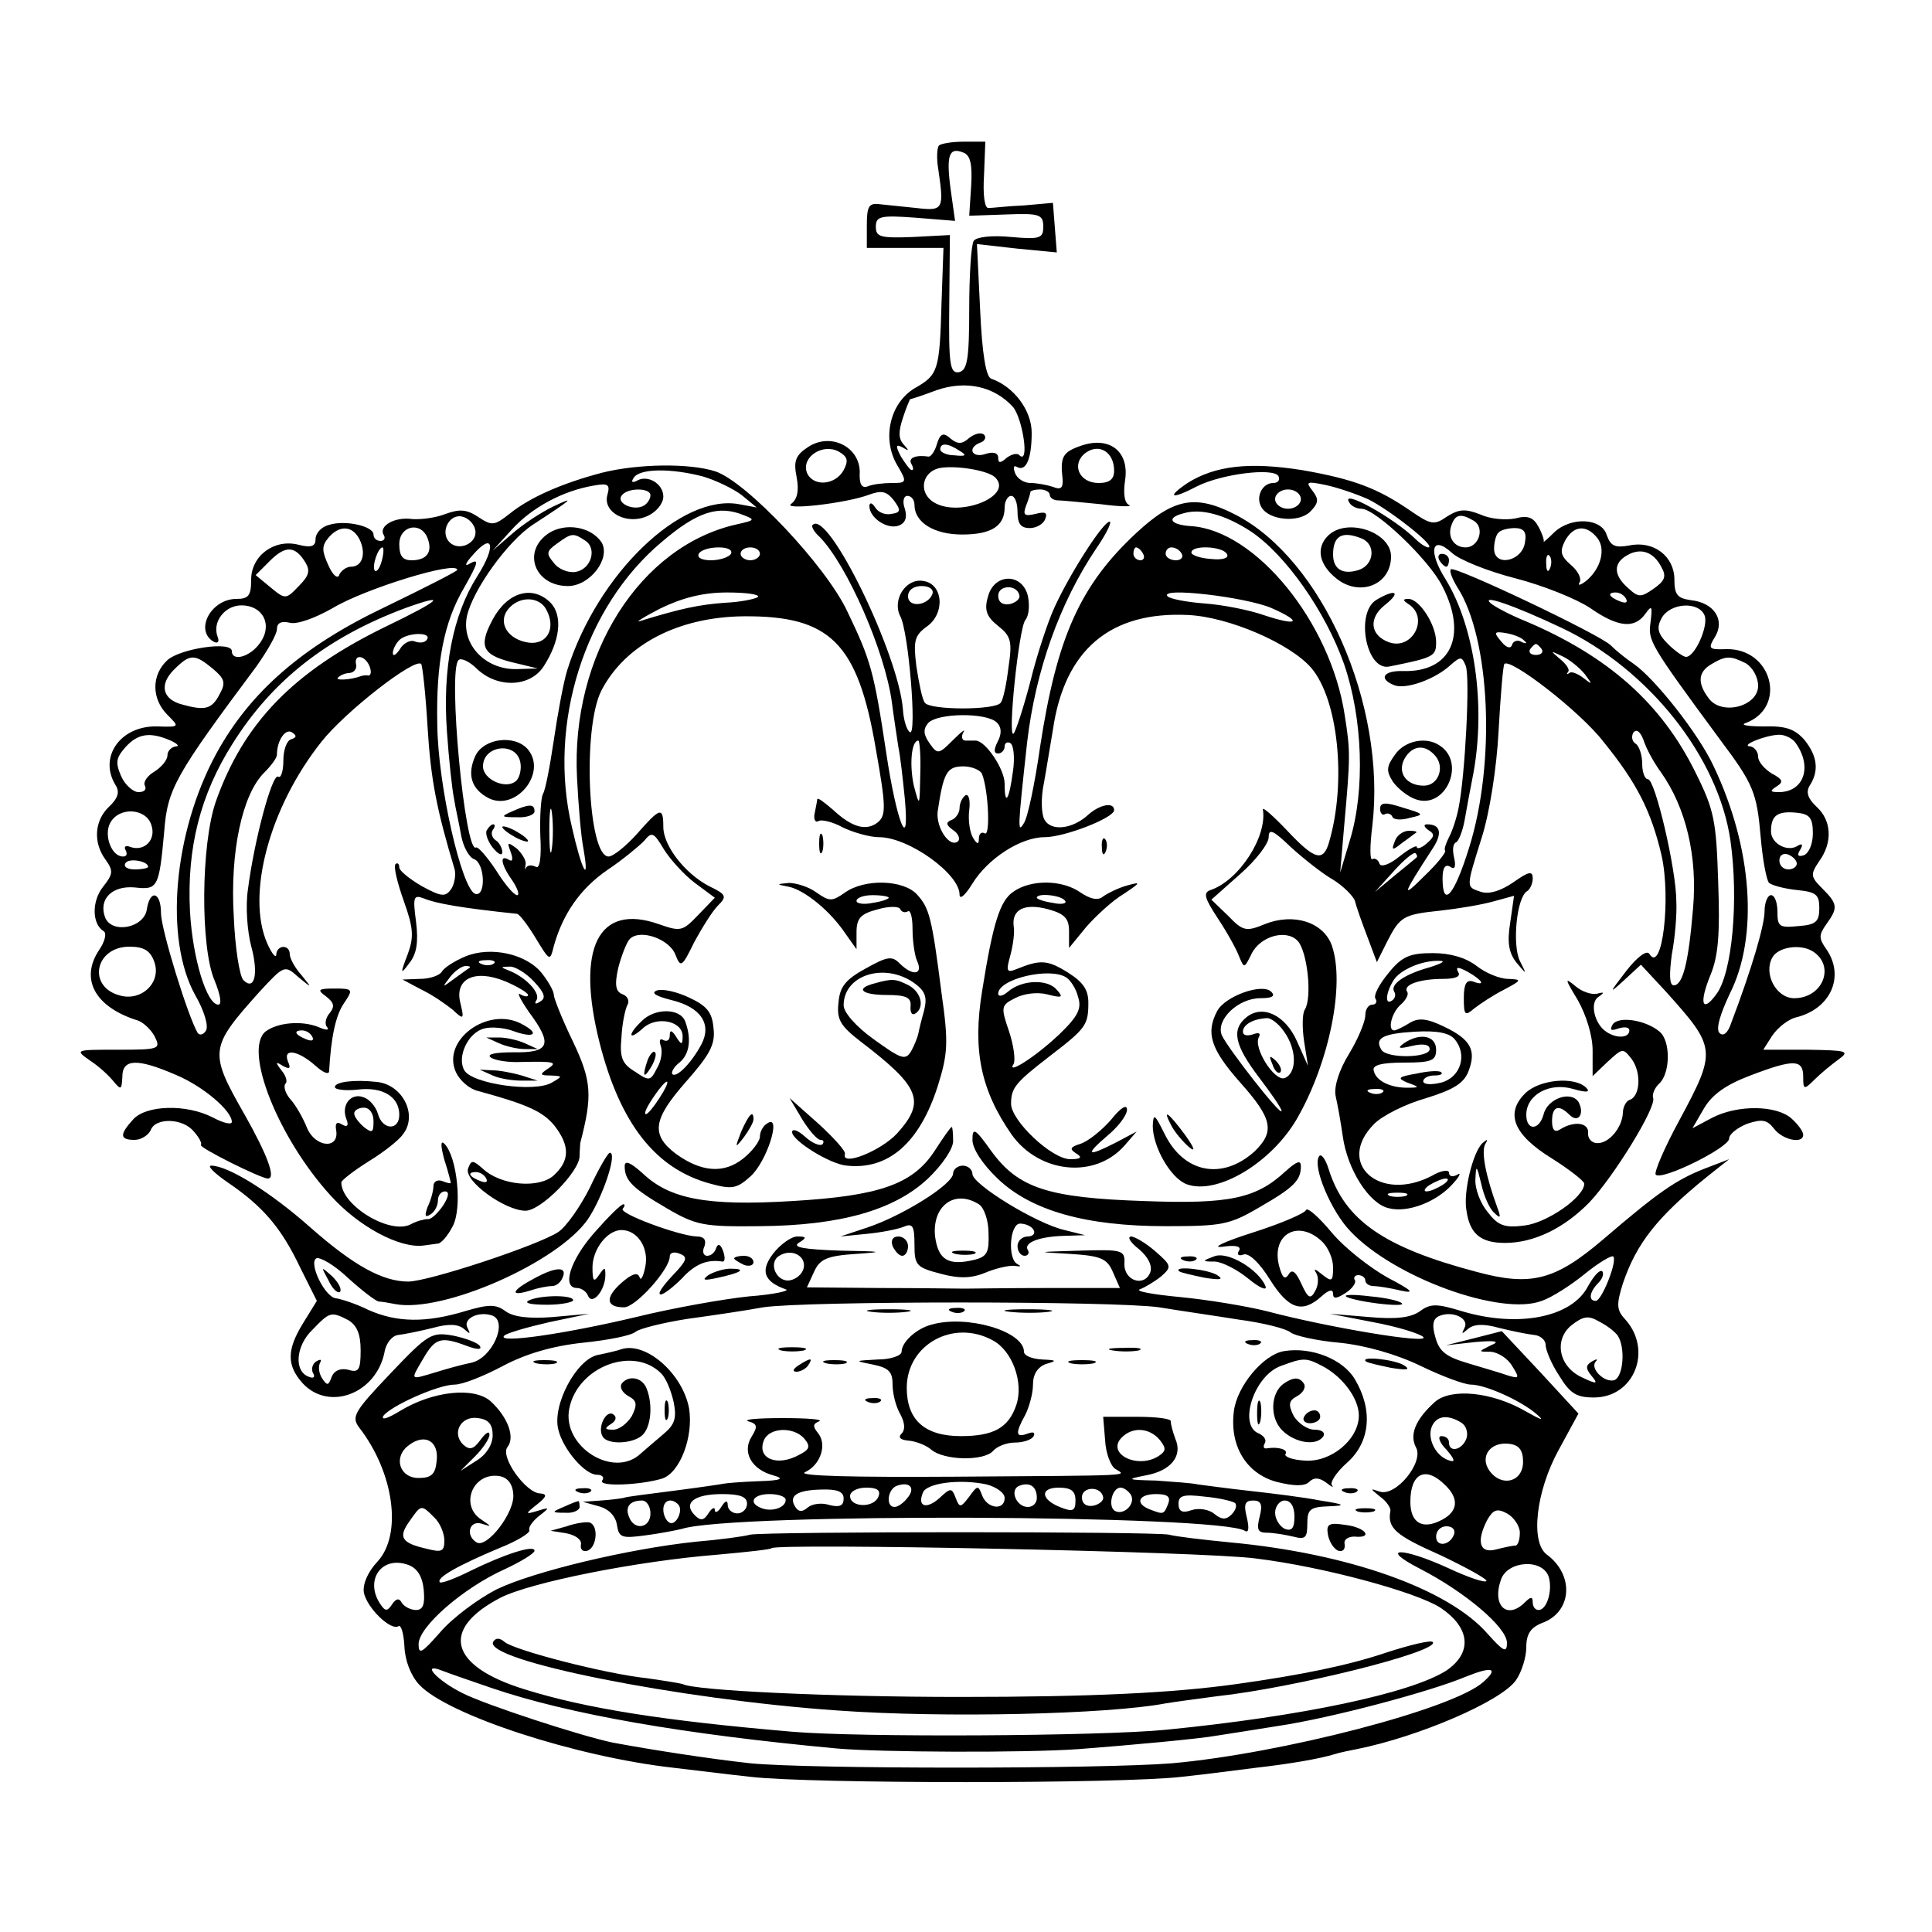
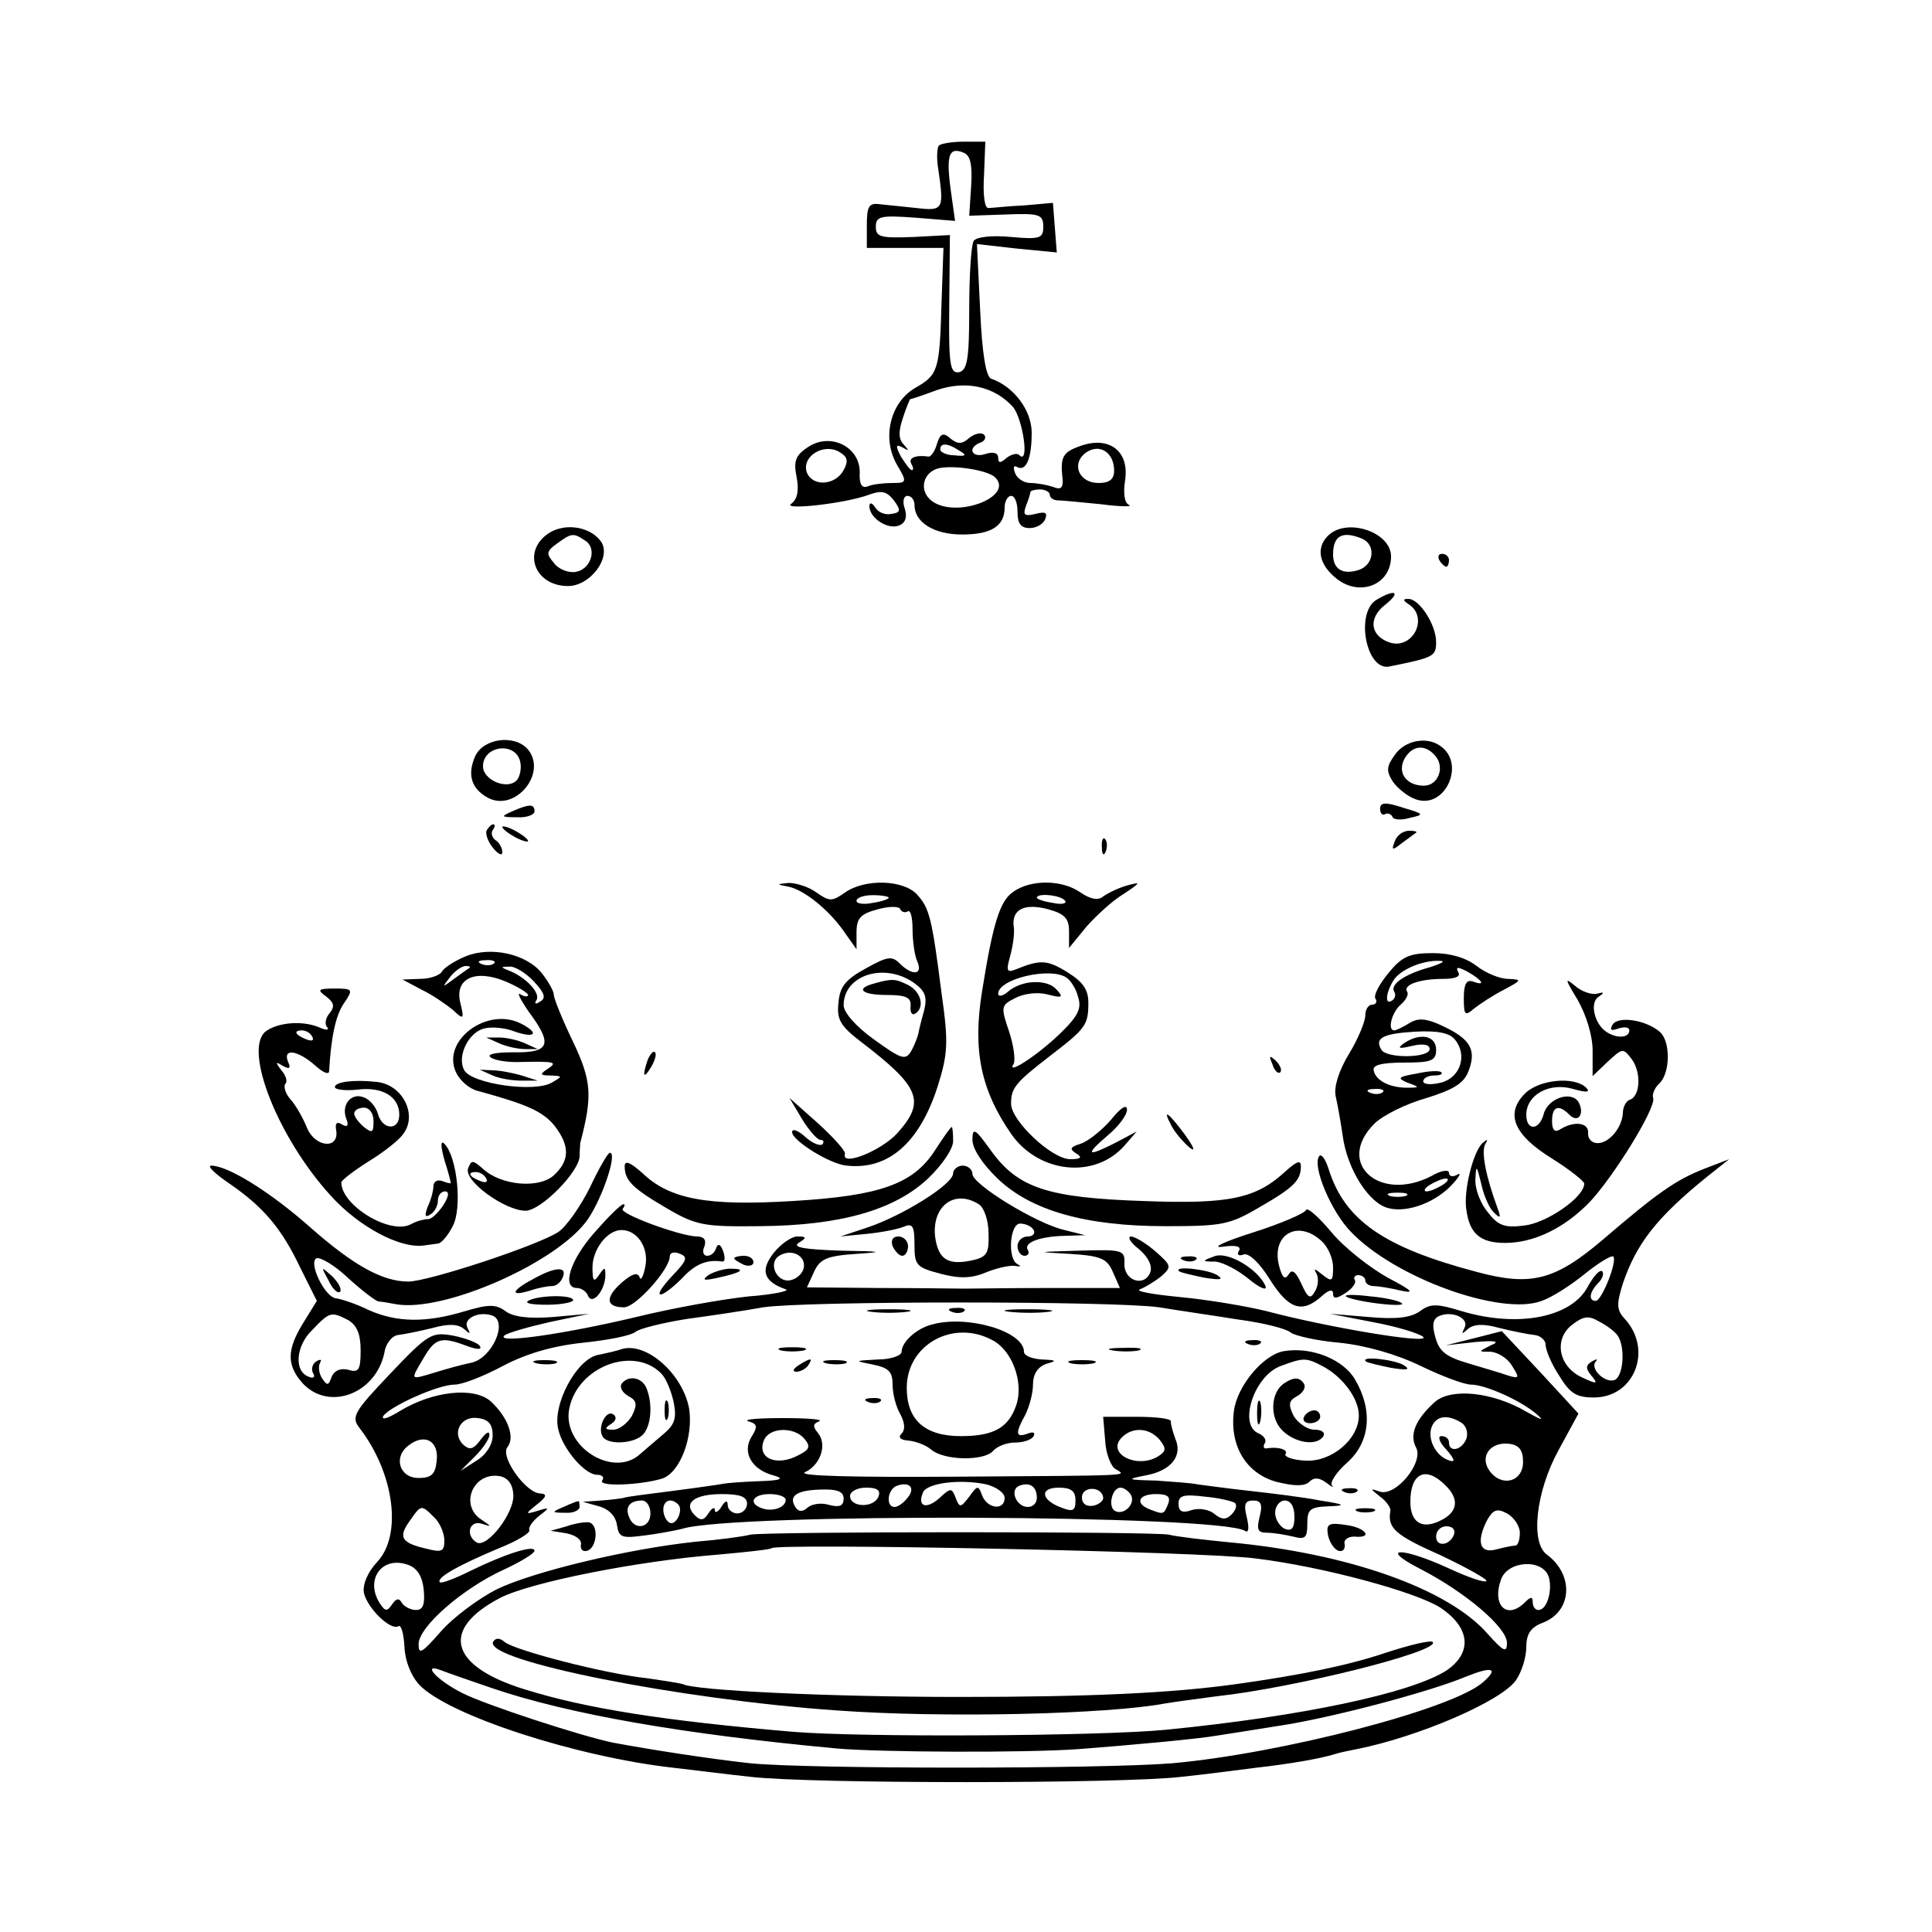
<svg xmlns="http://www.w3.org/2000/svg" version="1.0" width="300pt" height="300pt" viewBox="0 0 300 300" preserveAspectRatio="xMidYMid meet">
  <g transform="translate(0,300) scale(0.1,-0.1)" fill="#000000" stroke="none">
    <path d="M1458 2774 c-3 -3 -4 -20 -1 -37 9 -62 8 -65 -34 -60 -21 2 -47 5 -58 6 -16 2 -19 -4 -19 -33 l0 -35 59 0 60 0 -3 -85 c-3 -106 -5 -112 -42 -133 -38 -23 -51 -78 -27 -119 16 -27 15 -28 -8 -28 -13 0 -30 -2 -37 -5 -10 -4 -14 3 -13 22 0 39 -45 62 -80 39 -20 -13 -23 -22 -18 -47 4 -21 1 -34 -8 -41 -17 -11 84 0 121 14 19 7 27 5 38 -9 11 -15 11 -19 -4 -21 -9 -2 -20 2 -25 10 -5 8 -9 8 -9 2 0 -18 28 -37 46 -30 10 4 13 13 9 26 -4 11 -2 20 4 20 6 0 11 -6 11 -14 0 -27 30 -46 74 -46 45 0 66 13 66 42 0 10 5 18 10 18 6 0 10 -11 10 -25 0 -18 5 -25 19 -25 10 0 21 6 24 14 4 10 0 12 -15 8 -17 -4 -20 -2 -15 12 4 10 7 20 7 22 0 2 7 4 15 4 8 0 15 -4 15 -8 0 -5 6 -9 13 -9 6 0 37 -3 67 -6 30 -4 50 -4 43 -1 -7 3 -9 18 -6 38 7 45 -24 69 -68 54 -29 -10 -33 -17 -29 -52 1 -14 -3 -17 -15 -12 -9 3 -25 6 -35 6 -10 0 -21 7 -24 16 -3 8 -2 12 3 9 14 -8 23 12 23 53 0 35 -28 72 -63 84 -8 3 -14 39 -17 106 l-5 103 62 -7 62 -6 -3 38 -3 39 -45 -4 c-25 -1 -49 -4 -55 -4 -6 -1 -9 20 -7 51 l2 52 -33 0 c-19 0 -36 -3 -39 -6z m50 -63 l-3 -46 58 2 c51 2 57 0 57 -19 0 -18 -5 -20 -50 -16 -30 3 -54 0 -58 -6 -4 -6 -7 -54 -7 -106 0 -78 -3 -95 -16 -98 -14 -2 -16 12 -15 105 l1 108 -57 -3 c-51 -2 -58 0 -58 16 0 16 7 18 61 14 l62 -5 -7 50 c-7 53 -2 65 20 56 11 -4 14 -19 12 -52z m65 -343 c15 -18 26 -90 10 -75 -3 4 -12 2 -20 -4 -10 -9 -13 -8 -13 0 0 8 -8 10 -20 6 -21 -7 -29 10 -7 18 6 2 9 8 5 12 -4 4 -14 2 -23 -5 -11 -10 -18 -10 -29 -1 -11 10 -16 8 -21 -8 -3 -11 -9 -20 -13 -20 -20 3 -32 -2 -27 -11 3 -5 4 -10 1 -10 -3 0 -10 10 -17 21 -9 17 -8 20 3 14 10 -6 10 -5 1 5 -8 9 -8 20 -1 41 5 16 11 29 11 29 1 0 20 6 41 14 46 16 90 6 119 -26z m-263 -98 c-13 -24 -48 -26 -57 -4 -9 24 24 46 49 33 14 -8 16 -14 8 -29z m180 30 c12 -7 10 -9 -8 -7 -12 0 -22 5 -22 9 0 11 12 10 30 -2z m240 -31 c0 -13 -7 -19 -24 -19 -31 0 -43 30 -20 47 21 15 44 1 44 -28z m-185 -10 c31 -30 -60 -65 -98 -37 -21 16 -14 45 11 51 24 5 75 -3 87 -14z" />
-     <path d="M935 2266 c-61 -16 -112 -38 -144 -64 -23 -18 -27 -19 -48 -5 -18 12 -29 13 -51 5 -15 -6 -38 -9 -52 -8 -27 4 -53 -11 -44 -25 3 -5 0 -9 -5 -9 -6 0 -11 4 -11 10 0 13 -44 23 -69 15 -12 -3 -21 -13 -21 -22 0 -11 -6 -14 -26 -9 -38 10 -74 -17 -74 -54 0 -25 -4 -30 -23 -30 -39 0 -65 -48 -36 -66 7 -4 10 -1 7 7 -9 23 11 49 37 49 33 0 49 -30 29 -58 -15 -22 -44 -30 -44 -13 0 16 -80 4 -100 -14 -25 -23 -25 -60 0 -85 19 -19 19 -19 -15 -18 -58 2 -93 -48 -65 -92 6 -10 3 -20 -11 -33 -22 -21 -25 -55 -5 -82 12 -17 12 -22 -4 -42 -18 -23 -17 -58 1 -69 5 -3 2 -16 -7 -29 -30 -45 -7 -88 58 -109 9 -2 22 -14 28 -25 10 -20 8 -21 -57 -21 -67 0 -67 0 -43 -17 14 -9 30 -24 37 -33 11 -13 12 -12 13 8 0 28 23 29 83 3 43 -18 87 -56 87 -73 0 -5 -13 -2 -30 7 -41 21 -103 19 -123 -3 -22 -24 -21 -32 2 -32 10 0 21 7 25 15 7 20 50 19 67 -2 8 -9 13 -18 11 -21 -3 -4 93 -52 104 -52 13 0 -1 37 -36 99 -56 98 -55 104 23 191 38 41 39 42 60 23 22 -18 22 -18 5 3 -10 11 -18 26 -18 32 0 16 -20 15 -21 0 0 -7 -7 1 -14 17 -33 75 3 211 84 313 37 47 145 131 155 121 2 -2 7 -47 10 -99 5 -81 14 -127 42 -220 2 -8 0 -22 -5 -30 -9 -13 -15 -13 -46 4 -19 11 -35 24 -35 29 0 6 -3 8 -6 5 -3 -4 3 -29 13 -57 15 -42 16 -56 6 -83 -12 -31 -11 -32 3 -13 11 14 14 32 10 64 -5 38 -4 42 12 36 19 -8 59 -15 145 -24 4 -1 17 -18 29 -38 22 -36 22 -36 28 -12 14 50 41 89 83 118 24 16 49 37 57 45 12 15 15 14 31 -13 10 -16 32 -40 48 -52 l31 -23 -26 -27 c-24 -25 -27 -26 -61 -14 -94 33 -129 -37 -92 -184 32 -126 87 -196 172 -219 33 -9 41 -8 62 11 26 23 49 97 27 83 -7 -4 -12 -13 -12 -21 0 -7 -12 -23 -26 -34 -30 -24 -65 -21 -104 7 -40 30 -36 54 15 112 37 42 46 58 43 83 -2 25 -10 35 -38 48 -19 9 -41 14 -50 11 -10 -4 -1 -9 23 -15 45 -11 63 -37 46 -69 -15 -28 -38 -52 -45 -46 -2 3 2 11 11 18 16 13 19 37 9 64 -8 21 -48 21 -68 0 -22 -21 -20 -31 2 -11 21 20 62 12 62 -12 0 -14 -2 -14 -10 -1 -7 11 -10 11 -10 2 0 -7 -4 -10 -10 -7 -5 3 -7 0 -4 -9 3 -8 1 -24 -6 -35 -10 -20 -12 -20 -34 -5 -20 12 -24 22 -21 53 1 22 6 44 9 50 4 6 1 14 -7 17 -11 4 -13 14 -7 41 5 19 13 40 18 45 16 16 62 0 71 -25 8 -20 10 -19 29 20 12 22 28 48 37 57 14 14 13 17 -14 30 -38 20 -71 63 -71 92 0 32 -5 30 -41 -11 -17 -19 -37 -35 -44 -35 -32 0 -41 200 -11 258 37 71 119 114 221 115 134 1 177 -41 205 -206 16 -90 16 -103 3 -114 -18 -14 -40 -8 -70 20 -13 11 -23 19 -24 16 0 -2 -2 -12 -4 -22 -2 -9 1 -15 6 -12 4 3 22 -1 38 -10 17 -8 42 -15 56 -15 46 0 125 -57 125 -89 0 -9 9 -1 20 17 24 39 75 72 112 72 31 0 108 30 108 42 0 13 -22 9 -40 -7 -25 -23 -58 -26 -68 -8 -5 8 -6 34 -1 57 4 22 10 60 14 83 18 124 89 184 210 178 63 -3 158 -44 191 -82 42 -49 55 -177 28 -270 -9 -32 -22 -29 -66 18 -21 22 -38 37 -37 32 7 -42 -37 -110 -81 -125 -12 -4 -10 -12 11 -44 14 -21 29 -48 33 -59 8 -19 8 -19 19 3 13 28 54 40 72 21 15 -16 23 -88 11 -107 -4 -6 -4 -29 -1 -49 l6 -38 -17 38 c-18 41 -54 58 -79 37 -23 -19 -18 -43 20 -93 19 -25 35 -48 35 -52 0 -10 -85 99 -93 118 -9 24 26 57 60 57 18 0 24 3 17 10 -14 14 -72 -7 -84 -30 -18 -34 -10 -59 35 -110 51 -57 55 -77 23 -108 -50 -45 -110 -34 -140 28 -15 30 -17 32 -18 12 0 -33 28 -82 53 -91 47 -17 131 33 171 102 50 87 75 209 54 269 -13 36 -59 51 -104 33 -29 -12 -34 -11 -57 13 l-26 25 45 40 c24 21 44 47 44 57 0 14 7 11 35 -16 20 -18 49 -41 65 -50 16 -10 31 -25 34 -33 2 -9 11 -34 19 -55 l15 -40 16 32 c20 39 25 42 83 48 27 3 63 9 81 14 l33 9 -6 -42 c-5 -31 -2 -47 10 -62 16 -19 16 -19 5 3 -12 25 -5 98 11 108 5 3 9 12 9 20 0 12 -6 11 -30 -6 -19 -13 -37 -19 -50 -15 -24 8 -24 5 1 85 12 38 23 107 26 165 3 55 7 102 9 104 9 10 118 -74 154 -121 52 -64 74 -108 90 -176 15 -67 1 -186 -19 -153 -4 6 -19 -5 -36 -27 -27 -35 -27 -36 -3 -14 l26 24 39 -42 c78 -87 79 -91 21 -199 -24 -44 -40 -82 -37 -85 9 -10 114 42 114 56 0 7 13 17 28 23 24 8 31 6 42 -8 13 -17 45 -24 45 -9 0 5 -8 16 -18 25 -23 21 -84 22 -124 1 l-30 -16 18 31 c13 22 35 37 72 51 68 26 82 25 82 -2 0 -20 1 -21 18 -4 9 9 26 23 37 31 18 13 13 14 -49 15 l-68 0 14 22 c9 13 25 25 36 28 55 13 77 64 48 106 -12 17 -12 22 0 39 18 25 18 31 -6 55 -19 19 -19 22 -5 43 21 29 19 63 -4 84 -14 13 -17 23 -11 33 15 23 12 46 -8 71 -15 17 -29 22 -63 21 -24 0 -37 2 -29 5 66 24 42 117 -30 115 -27 -1 -28 1 -17 19 16 26 -1 53 -37 57 -21 3 -26 8 -26 32 0 36 -32 61 -70 53 -22 -4 -29 -1 -35 16 -8 27 -56 29 -82 4 -10 -10 -17 -16 -16 -14 1 2 -2 12 -8 23 -8 15 -17 18 -36 13 -15 -3 -39 -1 -54 6 -23 9 -33 9 -52 -3 -20 -14 -25 -13 -57 9 -51 35 -88 49 -168 63 -82 13 -135 7 -178 -20 -34 -23 -25 -26 15 -5 38 19 117 29 126 16 3 -6 0 -11 -8 -11 -17 0 -28 -22 -18 -38 12 -20 57 -24 75 -7 14 14 14 20 4 33 -11 14 -9 15 20 9 19 -4 48 -14 66 -22 33 -16 107 -74 94 -75 -4 0 -13 6 -20 13 -35 34 -117 79 -103 57 3 -6 12 -10 19 -10 22 0 106 -80 126 -121 39 -76 13 -133 -61 -131 -31 1 -39 -12 -14 -22 18 -7 63 9 87 31 16 14 18 14 24 -1 7 -18 -1 -170 -11 -220 -3 -16 -10 -37 -15 -46 -5 -10 -8 -19 -6 -21 2 -2 -12 -20 -32 -39 -37 -37 -35 -31 13 43 15 23 12 37 -9 37 -6 0 -5 -4 2 -9 10 -6 10 -10 -3 -21 -8 -7 -15 -9 -15 -5 0 3 -12 -3 -27 -15 -16 -13 -29 -17 -31 -11 -2 6 -7 9 -11 7 -4 -3 -4 21 0 52 22 188 -78 414 -213 483 -62 32 -96 25 -154 -29 -87 -81 -123 -162 -149 -332 -8 -56 -19 -109 -25 -118 -10 -17 -10 -10 5 126 13 110 50 215 107 300 16 23 25 42 21 42 -10 0 -62 -81 -86 -134 -10 -22 -27 -73 -37 -114 -11 -42 -23 -78 -26 -81 -10 -10 8 163 18 176 6 7 7 24 4 38 -9 36 -53 35 -62 -2 -6 -20 -2 -31 16 -45 20 -16 22 -24 16 -64 -3 -25 -8 -50 -12 -55 -7 -12 -111 -12 -118 0 -4 5 -9 30 -13 56 -5 40 -3 48 16 62 29 20 26 67 -6 71 -27 4 -48 -30 -35 -55 13 -24 26 -186 15 -180 -5 3 -10 19 -11 36 -7 86 -116 310 -140 286 -3 -2 2 -11 11 -19 42 -43 101 -176 112 -257 3 -24 8 -55 10 -69 3 -14 7 -50 10 -80 8 -89 -13 -36 -29 72 -19 126 -24 143 -60 218 -33 71 -157 202 -205 218 -40 13 -120 12 -176 -2z m157 -6 c20 -6 47 -19 60 -29 l23 -19 -27 5 c-90 17 -220 -108 -267 -257 -6 -19 -15 -68 -21 -109 -6 -40 -13 -78 -17 -84 -3 -6 -5 -35 -4 -65 2 -34 -1 -52 -7 -48 -6 3 -12 3 -15 -1 -2 -5 -2 -3 -1 4 2 6 -5 17 -13 25 -15 11 -16 11 -10 -5 4 -11 3 -16 -3 -12 -15 9 -12 -8 6 -33 8 -12 11 -22 7 -22 -5 0 -20 18 -33 39 -14 21 -28 37 -31 35 -17 -10 -44 275 -27 291 4 4 17 -2 29 -14 32 -30 82 -28 103 4 26 40 30 79 11 99 -28 28 -67 17 -90 -26 -23 -43 -16 -56 37 -68 l33 -8 -33 -1 c-48 -1 -86 38 -77 82 9 41 63 116 102 142 63 41 67 45 33 29 -19 -9 -48 -28 -65 -43 l-30 -26 30 33 c31 34 79 60 127 68 22 4 26 2 21 -15 -7 -27 31 -47 63 -32 13 6 24 19 24 30 0 20 -25 35 -42 24 -7 -3 -8 -1 -4 5 9 15 59 15 108 2z m-82 -29 c0 -6 -5 -13 -10 -16 -15 -9 -43 3 -35 15 8 13 45 13 45 1z m1010 -6 c0 -8 -9 -15 -20 -15 -11 0 -20 7 -20 15 0 8 9 15 20 15 11 0 20 -7 20 -15z m-865 -25 c18 -7 17 -8 -10 -14 -151 -33 -259 -203 -249 -394 2 -40 6 -90 10 -110 10 -58 -3 -33 -18 34 -38 160 20 342 139 442 56 48 89 58 128 42z m787 -25 c54 -36 116 -124 145 -206 29 -84 33 -196 9 -274 l-15 -50 6 70 c10 112 10 117 1 175 -22 144 -138 286 -238 293 -33 2 -40 13 -12 20 27 8 64 -2 104 -28z m-1204 2 c4 -20 -25 -34 -40 -19 -15 15 -1 44 19 40 10 -2 19 -11 21 -21z m1551 14 c17 -11 7 -41 -13 -41 -19 0 -29 17 -22 35 6 17 15 18 35 6z m-1731 -28 c11 -22 5 -43 -13 -43 -7 0 -15 -6 -18 -12 -2 -8 -10 -2 -17 14 -10 22 -11 30 0 43 17 20 37 19 48 -2z m106 1 c8 -21 -1 -34 -25 -34 -14 0 -19 7 -19 25 0 29 34 36 44 9z m1704 -6 c-4 -30 -48 -39 -48 -10 0 10 3 22 7 25 3 4 15 7 25 7 14 0 19 -6 16 -22z m112 7 c14 -17 6 -48 -17 -67 -9 -7 -14 -8 -10 -2 3 6 -3 18 -14 27 -16 14 -17 21 -9 37 13 24 33 26 50 5z m-1739 -60 c-38 -60 -54 -143 -47 -241 3 -43 8 -90 11 -104 2 -14 8 -39 11 -57 3 -17 12 -34 20 -37 17 -6 19 -59 2 -54 -21 7 -58 168 -59 263 -2 95 10 159 42 213 22 39 24 46 7 36 -7 -4 -5 2 6 14 32 37 37 14 7 -33z m1612 -3 c43 -11 95 -32 116 -46 43 -30 69 -33 86 -9 10 14 11 12 8 -13 -4 -29 -3 -32 109 -184 51 -68 56 -81 62 -150 3 -35 9 -67 13 -71 5 -4 24 -9 43 -11 30 -3 35 -7 35 -28 0 -21 -5 -26 -32 -28 -30 -3 -33 -1 -33 22 0 14 -4 26 -10 26 -5 0 -10 -11 -10 -25 0 -21 -19 -87 -52 -174 -5 -15 -12 -21 -18 -15 -6 6 1 29 16 61 45 89 35 227 -25 353 -23 50 -91 136 -124 159 -12 8 -28 21 -36 29 -17 17 -243 124 -248 118 -3 -2 2 -15 10 -28 51 -79 60 -272 18 -405 -23 -74 -41 -94 -41 -47 0 16 4 23 12 18 7 -5 9 0 6 14 -3 12 -2 22 3 24 4 2 10 17 13 33 3 17 9 50 14 75 19 105 2 226 -43 300 -28 44 -22 70 9 42 11 -11 56 -29 99 -40z m-1879 25 c8 -13 6 -21 -10 -37 -20 -21 -21 -21 -44 -2 l-23 19 22 22 c24 24 39 24 55 -2z m119 3 c-3 -12 -8 -19 -11 -16 -5 6 5 36 12 36 2 0 2 -9 -1 -20z m542 10 c-3 -5 -17 -10 -31 -10 -14 0 -22 4 -19 10 3 6 17 10 31 10 14 0 22 -4 19 -10z m45 0 c0 -5 -7 -10 -15 -10 -8 0 -15 5 -15 10 0 6 7 10 15 10 8 0 15 -4 15 -10z m595 0 c3 -5 1 -10 -4 -10 -6 0 -11 5 -11 10 0 6 2 10 4 10 3 0 8 -4 11 -10z m60 0 c3 -5 -1 -10 -9 -10 -9 0 -16 5 -16 10 0 6 4 10 9 10 6 0 13 -4 16 -10z m70 0 c4 -6 -5 -10 -24 -8 -17 1 -31 6 -31 10 0 12 48 10 55 -2z m675 -21 c8 -14 5 -21 -12 -33 -20 -14 -24 -14 -40 1 -23 20 -23 39 -1 51 21 12 41 5 53 -19z m-173 -1 c-3 -8 -6 -5 -6 6 -1 11 2 17 5 13 3 -3 4 -12 1 -19z m-1697 -3 c0 -2 -51 -28 -113 -58 -128 -61 -209 -132 -261 -227 -67 -123 -81 -288 -33 -375 14 -24 21 -48 17 -55 -4 -7 -10 -8 -13 -4 -15 25 -57 161 -57 186 0 33 -17 38 -22 6 -4 -29 -55 -39 -65 -12 -10 28 11 49 46 46 36 -4 38 -1 46 87 5 66 17 87 143 256 17 24 32 50 32 58 0 10 7 13 20 10 11 -3 39 7 67 23 50 30 193 74 193 59z m738 -37 c-7 -19 -38 -22 -38 -4 0 10 9 16 21 16 12 0 19 -5 17 -12z m135 -3 c1 -5 -6 -11 -15 -13 -11 -2 -18 3 -18 13 0 17 30 18 33 0z m-406 -2 c-4 -3 -27 -8 -52 -9 -40 -3 -68 -9 -130 -28 -11 -4 3 5 30 19 35 17 67 25 104 25 30 0 51 -3 48 -7z m797 -17 c50 -22 42 -29 -12 -11 -23 8 -64 16 -92 18 -27 2 -53 7 -57 11 -14 15 121 -1 161 -18z m551 14 c3 -6 -1 -7 -9 -4 -18 7 -21 14 -7 14 6 0 13 -4 16 -10z m-1926 -43 c-144 -70 -221 -150 -264 -272 -23 -67 -24 -225 -2 -277 9 -22 12 -38 6 -38 -18 0 -40 72 -44 145 -5 98 16 181 66 260 62 99 148 166 269 211 67 24 54 12 -31 -29z m249 27 c16 -29 2 -55 -26 -52 -33 4 -50 31 -33 52 17 21 48 20 59 0z m1577 -29 c135 -64 243 -200 262 -330 13 -92 3 -206 -22 -239 -22 -30 -27 -14 -9 30 12 29 15 63 12 144 -3 95 -6 112 -35 170 -53 108 -136 181 -263 235 -25 10 -49 23 -55 28 -17 15 34 -2 110 -38z m222 19 c6 -16 -15 -64 -29 -64 -4 0 -17 9 -28 20 -16 16 -18 25 -10 40 13 24 58 27 67 4z m-1984 -37 c-3 -5 -11 -6 -19 -3 -7 3 -18 -3 -23 -12 -6 -9 -11 -12 -11 -6 0 5 4 14 10 20 12 12 51 13 43 1z m1704 -2 c5 -4 3 -5 -4 -2 -6 4 -13 2 -15 -4 -2 -7 -9 -5 -17 5 -12 14 -11 16 7 13 12 -2 25 -7 29 -12z m27 -13 c3 -5 -1 -9 -9 -9 -8 0 -12 4 -9 9 3 4 7 8 9 8 2 0 6 -4 9 -8z m67 -39 c12 -16 12 -17 -2 -6 -9 7 -19 11 -22 8 -4 -3 -5 -2 -2 2 3 3 -3 12 -13 20 -15 13 -15 13 4 4 11 -5 27 -18 35 -28z m-2131 9 c19 -16 21 -22 11 -40 -12 -23 -22 -26 -58 -16 -31 8 -36 31 -13 54 25 25 32 25 60 2z m244 3 c3 -8 2 -14 -2 -14 -4 1 -9 0 -12 -1 -16 -6 -41 -7 -35 -2 4 4 12 7 18 7 7 1 11 6 10 13 -4 17 14 15 21 -3z m2137 5 c10 -6 19 -21 19 -35 0 -32 -57 -47 -77 -19 -18 24 -16 41 5 53 22 13 29 13 53 1z m-1163 -92 c7 -7 8 -17 1 -30 -6 -12 -6 -18 1 -18 5 0 10 5 10 11 0 5 4 8 9 5 5 -3 7 -23 4 -43 -6 -46 -13 -56 -13 -20 0 23 -30 67 -45 67 -3 0 -10 0 -16 0 -5 0 -7 6 -3 13 4 6 -3 1 -16 -12 -22 -22 -24 -23 -36 -6 -10 14 -11 22 -3 32 14 16 91 17 107 1z m-1096 -26 c-7 -2 -12 -17 -12 -33 0 -17 -4 -28 -8 -25 -9 6 -37 -97 -47 -175 -4 -26 -1 -65 5 -88 12 -44 5 -70 -12 -53 -6 6 -13 50 -15 99 -6 100 13 189 47 223 11 11 20 23 20 28 0 22 13 41 23 35 8 -5 8 -8 -1 -11z m2127 -51 c39 -55 57 -131 50 -211 -7 -85 -16 -120 -30 -120 -7 0 -7 18 -3 48 5 26 8 63 7 82 0 50 -33 190 -44 190 -5 0 -9 11 -9 24 0 14 -5 28 -10 31 -6 4 -7 11 -4 17 5 7 11 2 16 -11 4 -13 16 -35 27 -50z m-2314 49 c11 -5 14 -9 8 -9 -7 -1 -13 -7 -13 -14 0 -7 -9 -18 -20 -25 -12 -7 -18 -17 -15 -22 3 -6 -1 -10 -10 -10 -8 0 -21 11 -27 25 -9 21 -8 28 7 45 19 21 38 24 70 10z m2522 -2 c28 -37 15 -78 -25 -78 -14 0 -14 2 -3 9 11 7 9 11 -8 20 -11 7 -21 18 -21 26 0 8 -6 15 -12 16 -17 1 22 17 43 18 9 1 21 -5 26 -11z m-1358 -50 c-1 -51 -1 -52 -10 -18 -7 32 -4 70 7 70 2 0 4 -24 3 -52z m96 0 c10 -26 13 -98 4 -92 -5 3 -9 -1 -9 -8 0 -10 -3 -9 -9 1 -5 8 -8 28 -6 43 2 16 -1 26 -6 23 -5 -4 -9 -12 -9 -20 0 -7 -6 -16 -12 -18 -10 -4 -9 -8 2 -16 8 -5 11 -13 8 -17 -13 -12 -35 21 -32 46 9 60 14 70 40 70 13 0 27 -6 29 -12z m-668 -115 c-2 -16 -4 -3 -4 27 0 30 2 43 4 28 2 -16 2 -40 0 -55z m-622 36 c8 -23 -11 -42 -33 -34 -7 3 -10 0 -7 -5 3 -6 2 -10 -4 -10 -18 0 -30 33 -20 52 14 26 56 23 64 -3z m2580 -13 c0 -16 -6 -31 -14 -34 -9 -3 -11 0 -6 8 5 8 4 11 -3 7 -16 -11 -42 3 -42 22 0 25 10 32 40 29 20 -2 25 -8 25 -32z m-616 -38 c-2 -2 -17 -14 -34 -28 l-30 -25 29 32 c16 18 32 31 34 28 3 -3 3 -6 1 -7z m591 -9 c0 -5 -6 -9 -13 -9 -8 0 -14 6 -14 14 0 8 6 12 14 9 7 -3 13 -9 13 -14z m-2560 -5 c0 -2 -9 -4 -21 -4 -11 0 -18 4 -14 10 5 8 35 3 35 -6z m9 -146 c13 -32 -18 -63 -52 -54 -52 13 -40 76 14 76 22 0 32 -6 38 -22z m2577 14 c34 -23 14 -72 -30 -72 -28 0 -48 38 -34 63 9 17 45 22 64 9z m-822 -124 c20 -28 20 -64 1 -72 -16 -6 -50 48 -40 64 3 6 -1 7 -9 4 -9 -3 -16 -2 -16 4 0 11 16 20 37 21 6 1 19 -9 27 -21z m-970 -103 c-9 -14 -18 -25 -21 -25 -5 0 5 18 20 38 17 22 18 13 1 -13z" />
    <path d="M852 2172 c-42 -28 -22 -82 30 -82 34 0 67 43 52 68 -16 24 -56 31 -82 14z m56 -11 c20 -12 10 -45 -14 -49 -11 -2 -27 4 -34 14 -12 14 -12 18 5 30 22 16 25 17 43 5z" />
    <path d="M738 1826 c-13 -29 -6 -51 20 -65 42 -22 92 38 62 75 -20 24 -69 18 -82 -10z m70 -10 c2 -10 -1 -23 -6 -28 -15 -15 -52 1 -52 22 0 33 52 39 58 6z" />
    <path d="M795 1740 c-18 -8 -17 -9 8 -9 15 -1 27 4 27 9 0 12 -8 12 -35 0z" />
    <path d="M756 1711 c-3 -4 1 -17 9 -27 8 -10 15 -14 15 -7 0 6 -5 15 -10 18 -6 4 -8 11 -5 16 4 5 4 9 1 9 -3 0 -7 -4 -10 -9z" />
    <path d="M780 1716 c0 -3 9 -10 20 -16 11 -6 20 -8 20 -6 0 3 -9 10 -20 16 -11 6 -20 8 -20 6z" />
    <path d="M2235 2130 c3 -5 8 -10 11 -10 2 0 4 5 4 10 0 6 -5 10 -11 10 -5 0 -7 -4 -4 -10z" />
    <path d="M1976 1347 c3 -10 9 -15 12 -12 3 3 0 11 -7 18 -10 9 -11 8 -5 -6z" />
    <path d="M2062 2168 c-19 -19 -14 -45 14 -67 36 -28 84 -9 84 35 0 38 -69 61 -98 32z m52 -4 c23 -9 20 -41 -4 -49 -25 -8 -40 1 -40 24 0 29 14 37 44 25z" />
    <path d="M2138 2069 c-34 -19 -17 -111 19 -104 70 14 73 16 73 38 0 27 -26 67 -43 67 -9 0 -9 -2 0 -8 33 -21 6 -73 -31 -59 -29 11 -31 38 -5 58 25 20 16 25 -13 8z" />
    <path d="M2166 1828 c-13 -18 -14 -25 -3 -42 7 -10 23 -23 35 -27 46 -17 79 56 38 83 -21 15 -55 8 -70 -14z m63 -2 c15 -18 4 -46 -18 -46 -27 0 -42 20 -30 42 12 21 32 23 48 4z" />
    <path d="M2143 1744 c0 -7 4 -11 8 -8 4 2 9 0 11 -4 1 -5 14 -6 27 -2 23 5 23 6 -11 16 -27 9 -35 8 -35 -2z" />
-     <path d="M1272 1690 c0 -14 2 -19 5 -12 2 6 2 18 0 25 -3 6 -5 1 -5 -13z" />
    <path d="M2166 1694 c-6 -15 -4 -15 11 -3 10 7 20 15 22 16 2 2 -3 3 -11 3 -9 0 -19 -7 -22 -16z" />
    <path d="M1711 1684 c0 -11 3 -14 6 -6 3 7 2 16 -1 19 -3 4 -6 -2 -5 -13z" />
    <path d="M1225 1623 c24 -5 64 -37 88 -73 l17 -24 0 26 c0 22 6 29 33 36 17 5 34 5 35 0 2 -4 7 -6 12 -3 4 2 7 -10 7 -28 0 -17 3 -40 7 -49 10 -22 -7 -24 -27 -4 -12 12 -19 11 -53 -8 -31 -17 -40 -28 -42 -53 -3 -26 3 -36 34 -60 93 -71 102 -93 57 -143 -25 -27 -87 -52 -81 -32 2 4 -17 25 -41 47 l-45 40 19 -32 c11 -18 24 -33 29 -33 5 0 6 -3 3 -7 -4 -3 -16 2 -27 12 -11 10 -20 13 -20 7 0 -13 59 -50 85 -52 65 -7 113 36 141 123 16 51 17 68 6 145 -15 118 -19 132 -38 153 -21 23 -81 25 -112 3 -20 -14 -24 -14 -44 0 -12 9 -32 15 -43 15 -20 -2 -20 -2 0 -6z m155 -17 c0 -2 -11 -6 -25 -8 -14 -3 -25 -1 -25 3 0 5 11 9 25 9 14 0 25 -2 25 -4z m39 -132 c18 -13 21 -22 16 -43 -4 -14 -8 -30 -9 -36 -1 -5 -6 -18 -11 -27 -9 -15 -15 -13 -58 18 -28 20 -47 42 -47 53 0 47 63 67 109 35z" />
    <path d="M1358 1473 c-31 -8 -20 -18 19 -18 30 0 38 -4 37 -17 -1 -10 2 -15 7 -12 15 9 10 33 -10 44 -20 10 -25 11 -53 3z" />
    <path d="M1573 1615 c-20 -14 -31 -47 -48 -154 -15 -92 -2 -154 46 -223 43 -60 129 -69 175 -17 l19 22 -32 -17 c-45 -23 -49 -20 -14 10 17 14 31 32 31 41 0 9 -10 3 -25 -16 -14 -16 -35 -33 -47 -37 -16 -5 -18 -8 -7 -15 10 -6 8 -9 -9 -9 -29 0 -92 60 -92 86 0 25 7 33 60 74 56 43 60 48 60 83 0 20 -8 32 -32 47 -32 20 -43 20 -80 5 -15 -6 -16 -3 -9 22 4 15 7 36 5 45 -3 26 17 36 54 26 25 -7 32 -14 32 -34 l0 -26 27 33 c15 17 41 41 58 51 27 18 27 19 5 13 -14 -4 -30 -12 -37 -17 -8 -7 -20 -4 -35 6 -28 20 -77 21 -105 1z m81 -14 c3 -4 -6 -6 -19 -3 -14 2 -25 6 -25 8 0 8 39 4 44 -5z m2 -119 c6 -4 15 -17 18 -30 6 -18 0 -30 -29 -58 -38 -36 -83 -64 -71 -46 3 6 0 29 -7 50 -13 38 -13 41 9 52 13 7 34 10 50 6 23 -6 26 -5 15 7 -14 17 -54 16 -76 -3 -8 -7 -15 -8 -15 -3 0 23 81 42 106 25z" />
    <path d="M723 1515 c-17 -7 -34 -18 -37 -24 -4 -6 -19 -11 -34 -11 l-27 -1 30 -16 c17 -8 38 -23 48 -31 17 -16 18 -15 12 10 -10 38 22 54 70 34 19 -8 35 -18 35 -21 0 -3 -5 -3 -12 1 -6 4 0 -8 13 -27 38 -51 33 -64 -24 -63 -28 0 -42 -3 -35 -8 7 -5 29 -8 48 -7 51 1 57 0 40 -11 -12 -8 -12 -10 5 -10 19 -1 19 -1 2 -11 -27 -16 -124 -2 -136 19 -12 21 6 59 31 65 11 3 32 1 45 -4 33 -12 42 -4 13 11 -52 28 -125 -25 -102 -75 6 -13 21 -26 34 -29 77 -21 101 -32 119 -54 24 -31 24 -54 -1 -77 -23 -21 -82 -16 -110 10 -16 14 -18 14 -23 1 -8 -19 57 -66 89 -66 24 0 84 61 84 85 0 8 1 17 1 20 19 73 18 96 -11 157 -17 35 -30 68 -30 73 0 6 -8 20 -18 33 -24 31 -80 43 -119 27z m44 -11 c-3 -3 -12 -4 -19 -1 -8 3 -5 6 6 6 11 1 17 -2 13 -5z m-38 -7 c-2 -1 -13 -9 -24 -17 -19 -14 -19 -14 -6 3 7 9 18 17 24 17 6 0 8 -1 6 -3z m100 -21 c17 -18 19 -26 10 -31 -7 -5 -10 -4 -6 2 7 11 -17 36 -43 46 -13 5 -13 6 1 6 8 1 26 -10 38 -23z m-74 -306 c3 -6 -1 -7 -9 -4 -18 7 -21 14 -7 14 6 0 13 -4 16 -10z" />
    <path d="M2156 1489 c-14 -17 -24 -35 -20 -40 3 -5 0 -9 -5 -9 -6 0 -11 -7 -11 -17 0 -9 -11 -36 -25 -59 -16 -26 -24 -52 -21 -66 3 -13 8 -41 11 -62 7 -52 41 -105 71 -112 30 -8 76 10 101 39 10 11 12 17 6 13 -7 -4 -13 -3 -13 3 0 5 -12 4 -27 -5 -81 -42 -150 20 -89 81 13 13 49 31 81 40 42 13 58 23 65 41 13 33 4 50 -38 70 -27 13 -40 14 -54 5 -10 -6 -20 -11 -23 -11 -11 0 -4 28 10 40 8 7 13 16 10 20 -7 11 20 20 56 20 20 0 28 4 23 11 -4 8 0 8 15 0 23 -13 29 -23 8 -15 -10 3 -14 -4 -14 -26 0 -27 2 -28 16 -16 9 7 30 21 46 29 28 15 29 16 7 17 -13 0 -35 9 -49 20 -17 13 -41 20 -68 20 -36 0 -48 -5 -69 -31z m64 9 c-40 -11 -62 -27 -55 -38 3 -5 1 -11 -4 -14 -11 -7 -9 13 3 32 10 16 44 31 71 30 11 0 4 -4 -15 -10z m39 -112 c20 -24 9 -59 -21 -67 -16 -4 -28 -3 -28 2 0 5 8 9 17 9 9 0 14 2 11 5 -3 3 -20 2 -38 -2 -29 -5 -31 -7 -15 -14 20 -7 20 -8 0 -8 -27 0 -49 11 -52 27 -2 8 12 12 47 12 43 0 50 3 50 20 0 22 -25 27 -50 10 -11 -8 -8 -9 13 -4 17 4 27 2 27 -5 0 -14 -67 -15 -75 -1 -11 18 2 25 52 28 35 2 54 -2 62 -12z m-112 -82 c-3 -3 -12 -4 -19 -1 -8 3 -5 6 6 6 11 1 17 -2 13 -5z m93 -144 c-8 -5 -19 -10 -25 -10 -5 0 -3 5 5 10 8 5 20 10 25 10 6 0 3 -5 -5 -10z m-57 -17 c-7 -2 -19 -2 -25 0 -7 3 -2 5 12 5 14 0 19 -2 13 -5z" />
    <path d="M2450 1447 c13 -23 23 -55 23 -78 l0 -40 23 22 c24 22 24 22 38 4 15 -21 13 -58 -4 -63 -5 -2 -10 -11 -10 -20 -1 -23 -22 -48 -40 -47 -8 0 -15 7 -14 16 1 16 -22 19 -44 5 -8 -5 -12 0 -12 13 0 23 10 27 27 10 14 -14 24 2 14 20 -12 18 -48 5 -54 -19 -7 -26 -27 -26 -27 -1 0 31 36 51 73 40 21 -6 27 -5 20 2 -18 18 -73 13 -95 -9 -31 -31 -18 -64 42 -101 27 -17 50 -35 50 -39 0 -21 -58 -61 -93 -65 -31 -4 -41 0 -57 21 -11 13 -20 36 -19 51 1 23 2 22 9 -7 4 -19 13 -39 20 -45 10 -10 11 -8 5 8 -18 49 -25 86 -19 98 5 8 4 9 -4 2 -15 -14 -30 -76 -25 -104 5 -37 22 -51 60 -51 45 0 92 23 131 63 37 39 104 147 99 162 -2 5 2 16 10 23 17 17 17 66 0 80 -21 18 -64 25 -73 11 -5 -9 -2 -10 9 -6 10 3 17 2 17 -3 0 -12 -20 -13 -36 -2 -18 12 -26 45 -12 54 10 7 9 8 -2 5 -8 -2 -24 3 -34 12 -17 14 -16 11 4 -22z" />
    <path d="M506 1453 c13 -10 14 -16 6 -26 -7 -8 -8 -18 -4 -22 4 -5 -2 -5 -13 0 -27 11 -65 7 -83 -7 -34 -29 20 -165 101 -254 44 -49 108 -83 145 -78 6 1 16 2 22 3 5 0 16 13 23 27 15 28 7 108 -13 128 -6 6 -6 -3 0 -25 6 -18 10 -35 10 -36 0 -1 -6 0 -13 3 -8 3 -14 -1 -14 -8 0 -7 -4 -22 -9 -32 -5 -14 -4 -17 4 -12 7 4 12 14 12 22 0 8 5 14 11 14 7 0 6 -8 -3 -22 -9 -13 -19 -22 -24 -21 -5 0 -17 -3 -26 -8 -32 -17 -108 29 -108 65 0 3 19 18 43 33 23 14 47 33 53 42 23 30 -1 77 -41 81 -36 4 -65 0 -65 -8 0 -4 16 -6 35 -4 39 5 65 -11 65 -39 0 -25 -26 -24 -33 1 -3 11 -13 23 -22 26 -20 8 -36 -12 -27 -34 4 -10 1 -13 -7 -8 -8 5 -11 2 -9 -9 5 -30 -32 -27 -45 3 -6 15 -17 35 -26 45 -8 9 -11 20 -8 24 4 3 1 13 -6 21 -10 13 -9 14 2 7 11 -6 13 -4 8 7 -8 21 16 17 43 -7 11 -10 20 -14 21 -9 3 53 10 87 23 106 15 22 14 23 -15 23 -25 0 -27 -2 -13 -12z m-21 -63 c3 -6 -1 -7 -9 -4 -18 7 -21 14 -7 14 6 0 13 -4 16 -10z m95 -131 c0 -18 -2 -19 -15 -9 -8 7 -15 16 -15 21 0 5 7 9 15 9 9 0 15 -9 15 -21z" />
    <path d="M775 1380 c11 -5 29 -9 40 -9 l20 0 -20 9 c-11 5 -29 9 -40 9 l-20 0 20 -9z" />
    <path d="M1006 1355 c-9 -26 -7 -32 5 -12 6 10 9 21 6 23 -2 3 -7 -2 -11 -11z" />
    <path d="M765 1330 c11 -5 31 -8 45 -8 l25 0 -25 8 c-14 4 -34 8 -45 8 l-20 1 20 -9z" />
-     <path d="M1151 1243 c-10 -26 -10 -27 4 -9 8 11 15 23 15 28 0 15 -7 8 -19 -19z" />
    <path d="M1819 1252 c5 -10 18 -25 27 -33 11 -9 9 -2 -6 19 -26 35 -36 42 -21 14z" />
    <path d="M1452 1214 c-34 -53 -86 -71 -222 -79 -132 -8 -190 3 -232 43 -19 17 -28 21 -28 11 0 -22 12 -34 65 -65 46 -27 58 -29 145 -28 125 1 209 25 261 74 22 21 39 46 39 58 0 12 -1 22 -2 22 -2 0 -13 -16 -26 -36z" />
    <path d="M1510 1230 c0 -14 16 -38 39 -60 52 -50 137 -74 261 -74 87 0 99 2 145 29 54 31 65 42 65 64 0 10 -6 8 -23 -7 -46 -43 -87 -52 -220 -47 -150 5 -196 20 -238 78 -25 35 -29 37 -29 17z" />
    <path d="M916 1156 c-15 -30 -37 -61 -49 -69 -32 -21 -202 -77 -233 -77 -40 0 -85 25 -152 84 -62 55 -128 96 -154 96 -7 0 5 -12 27 -27 54 -37 82 -70 111 -131 l26 -52 -21 -34 c-26 -42 -26 -66 -1 -94 41 -44 114 -16 127 48 2 14 12 26 21 27 9 1 34 6 54 11 25 7 40 6 49 -2 9 -8 10 -8 5 2 -8 14 17 27 39 19 24 -10 -1 -66 -33 -73 -15 -3 -40 -10 -56 -15 -40 -12 -39 -13 -19 21 19 33 28 35 68 20 16 -6 24 -6 20 0 -3 5 -22 12 -41 16 -34 6 -39 3 -98 -59 -56 -59 -61 -67 -48 -84 54 -70 67 -166 28 -208 -15 -16 -23 -35 -21 -48 5 -24 42 -60 54 -52 4 2 8 -12 9 -32 1 -22 10 -45 23 -59 44 -47 243 -112 395 -129 27 -3 81 -10 119 -14 91 -11 579 -11 670 0 39 4 90 11 115 14 53 6 99 14 122 21 9 3 25 6 35 8 95 19 224 74 247 107 9 13 16 36 16 51 0 21 7 31 25 38 46 17 50 74 7 106 -26 19 -17 98 18 162 l31 57 -59 64 -60 64 -43 -11 -44 -11 45 5 c33 3 40 1 25 -5 -20 -10 -20 -10 0 -10 11 -1 26 -10 33 -22 12 -19 11 -20 -6 -15 -11 4 -39 12 -62 19 -34 10 -45 18 -51 40 -6 20 -4 30 7 34 21 8 46 -5 38 -19 -5 -10 -4 -10 5 -2 9 8 24 9 49 2 20 -5 45 -10 55 -11 9 -1 17 -8 17 -15 0 -8 9 -30 21 -48 17 -28 27 -34 54 -34 63 0 92 74 48 122 -13 14 -13 23 -3 55 21 62 53 103 131 166 l34 27 -39 -15 c-43 -17 -71 -36 -156 -109 -75 -64 -112 -74 -197 -51 -144 38 -205 80 -230 160 -5 16 -12 25 -15 19 -10 -16 19 -85 49 -116 68 -72 234 -132 297 -108 15 5 45 24 67 42 21 17 41 29 44 27 7 -7 -18 -69 -27 -69 -12 0 -10 14 4 28 6 6 9 14 6 18 -4 3 -13 -7 -22 -23 -25 -49 -109 -65 -196 -39 -39 12 -49 12 -65 0 -14 -10 -37 -13 -80 -9 l-60 5 67 -13 c38 -7 73 -18 78 -23 12 -12 -149 15 -243 40 -32 8 -93 18 -135 22 -42 4 -70 9 -62 12 8 3 23 12 33 20 17 15 16 17 -9 39 -15 13 -32 23 -38 23 -6 -1 0 -10 13 -20 14 -12 21 -26 17 -36 -9 -23 -41 -13 -40 14 1 21 -3 22 -70 20 -68 -2 -69 -2 -15 -5 48 -3 58 -7 67 -28 l11 -25 -112 0 c-62 0 -120 -1 -129 -1 -10 0 -69 1 -132 1 l-113 1 11 24 c9 20 20 25 66 28 45 3 40 4 -25 5 -56 2 -75 5 -65 12 13 8 13 10 -2 10 -9 0 -26 -12 -37 -26 -21 -27 -15 -44 19 -56 8 -2 -17 -8 -57 -11 -39 -4 -118 -18 -175 -32 -109 -26 -218 -42 -205 -29 4 4 35 13 70 21 l62 13 -56 -5 c-37 -3 -62 0 -74 9 -15 11 -26 11 -63 0 -60 -18 -105 -18 -150 2 -20 10 -43 17 -50 18 -17 1 -43 54 -31 62 5 3 28 -10 49 -30 22 -20 43 -36 48 -37 4 0 16 -2 26 -4 74 -14 253 65 299 132 23 34 46 103 34 103 -3 0 -17 -24 -31 -54z m332 -125 c-2 -9 -11 -17 -21 -19 -21 -4 -35 27 -17 38 19 12 42 0 38 -19z m552 -61 c30 -5 86 -13 123 -19 38 -5 74 -14 81 -20 6 -5 41 -13 76 -16 40 -4 89 -18 126 -36 33 -16 68 -29 78 -29 22 0 76 -24 101 -45 14 -12 10 -11 -15 3 -53 31 -117 37 -142 15 -30 -27 -40 -51 -29 -71 12 -23 -32 -77 -57 -68 -15 5 -15 5 1 -8 10 -7 17 -18 16 -22 -5 -27 8 -38 78 -69 42 -20 74 -38 71 -40 -3 -3 -29 6 -59 20 -72 33 -110 33 -44 -1 70 -36 135 -91 135 -115 0 -16 -5 -14 -30 14 -61 70 -217 125 -400 142 -41 4 -84 9 -95 12 -25 5 -623 5 -650 0 -11 -3 -49 -8 -85 -11 -104 -11 -251 -46 -309 -74 -29 -15 -68 -44 -87 -66 -29 -33 -34 -36 -34 -19 0 27 69 87 133 116 26 12 47 25 47 29 0 10 -48 -6 -99 -31 -24 -12 -45 -20 -48 -18 -6 7 28 26 92 53 28 11 49 24 47 28 -2 4 5 14 15 22 17 13 17 14 -2 8 -20 -6 -20 -5 -1 10 15 12 16 16 5 17 -22 0 -63 57 -51 72 12 15 1 46 -26 71 -26 23 -90 16 -141 -15 -18 -11 -29 -15 -26 -8 10 15 85 49 111 49 12 0 45 13 75 29 36 19 77 31 124 36 39 4 75 11 82 17 6 5 42 14 80 20 37 5 91 13 118 18 67 10 545 10 615 0z m-1259 -20 c13 -8 19 -21 19 -47 0 -30 -3 -35 -19 -30 -12 3 -22 -1 -26 -11 -5 -14 -7 -14 -15 -2 -5 8 -6 18 -3 24 3 5 1 6 -6 2 -6 -4 -8 -12 -5 -18 4 -6 1 -9 -6 -6 -24 8 -21 48 5 73 27 28 29 29 56 15z m1971 -24 c12 -18 9 -63 -5 -69 -15 -5 -39 18 -29 29 4 4 1 4 -6 0 -10 -6 -10 -11 -1 -22 11 -13 9 -14 -14 -3 -36 16 -45 58 -17 81 18 14 26 16 43 6 12 -6 25 -16 29 -22z m-1747 -155 c0 -14 -10 -30 -25 -39 l-25 -16 23 23 c12 12 22 27 22 33 0 7 -6 3 -14 -8 -11 -15 -17 -16 -27 -7 -18 18 -3 45 23 41 17 -2 23 -10 23 -27z m1504 20 c8 -5 11 -16 8 -25 -7 -18 -27 -22 -27 -6 0 6 -5 10 -12 10 -6 0 -3 -10 8 -21 13 -15 14 -20 5 -17 -21 6 -35 33 -28 52 7 18 25 20 46 7z m-1591 -60 c-2 -20 -8 -26 -28 -26 -30 0 -40 33 -15 51 25 19 47 6 43 -25z m1687 -1 c0 -31 -33 -40 -52 -14 -16 22 1 46 31 42 15 -2 21 -10 21 -28z m-1568 -50 c3 -28 -41 -85 -57 -75 -18 11 -11 35 8 29 16 -5 16 -5 0 6 -35 22 -14 74 27 68 13 -2 21 -12 22 -28z m1447 14 c22 -21 20 -41 -5 -54 -30 -16 -49 -5 -49 28 0 45 24 56 54 26z m-1570 -50 c9 -8 16 -25 16 -36 0 -17 -4 -19 -27 -13 -40 9 -45 18 -27 43 18 26 18 26 38 6z m1686 -24 c0 -11 -3 -20 -7 -20 -5 0 -18 -3 -30 -6 -26 -7 -31 13 -13 47 9 15 15 17 30 9 11 -6 20 -20 20 -30z m-102 -2 c-6 -18 -28 -21 -28 -4 0 9 7 16 16 16 9 0 14 -5 12 -12z m-308 -38 c106 -13 248 -52 286 -76 47 -31 51 -70 10 -98 -55 -35 -223 -71 -436 -92 -103 -10 -476 -12 -580 -3 -199 17 -320 36 -416 66 -116 36 -131 93 -37 142 47 24 212 57 338 67 44 4 82 8 83 10 10 8 671 -5 752 -16z m-1292 -49 c2 -22 -1 -31 -12 -31 -8 0 -18 5 -22 11 -4 8 -9 7 -15 -2 -8 -12 -11 -11 -19 1 -24 37 3 75 44 60 14 -5 22 -18 24 -39z m1747 20 c6 -21 -3 -51 -16 -51 -5 0 -9 5 -9 12 0 9 -3 9 -12 0 -28 -28 -52 -5 -37 36 11 29 65 32 74 3z m-1642 -172 c120 -41 299 -72 536 -94 67 -6 293 -7 376 -1 79 6 188 16 215 21 14 2 57 9 95 15 81 12 235 53 290 76 42 17 53 14 28 -8 -47 -42 -314 -111 -483 -126 -111 -9 -565 -9 -655 0 -64 7 -154 21 -213 32 -49 10 -199 59 -234 77 -40 20 -65 48 -32 35 10 -4 45 -16 77 -27z" />
    <path d="M1353 963 c15 -2 39 -2 55 0 15 2 2 4 -28 4 -30 0 -43 -2 -27 -4z" />
    <path d="M1478 963 c7 -3 16 -2 19 1 4 3 -2 6 -13 5 -11 0 -14 -3 -6 -6z" />
    <path d="M1568 963 c18 -2 45 -2 60 0 15 2 0 4 -33 4 -33 0 -45 -2 -27 -4z" />
    <path d="M1446 943 c-23 -6 -46 -27 -46 -42 0 -6 -17 -12 -37 -12 -37 -2 -37 -2 -7 -8 24 -5 30 -11 30 -31 0 -14 5 -34 12 -46 7 -13 8 -24 2 -30 -6 -6 -2 -10 11 -11 11 -1 27 -7 35 -14 20 -17 82 -18 96 -2 6 7 21 13 34 13 12 0 26 4 29 10 3 6 -1 7 -9 4 -19 -7 -20 0 -4 29 6 12 12 33 12 47 0 16 7 27 20 32 18 5 17 6 -6 7 -16 1 -28 6 -28 12 0 32 -89 58 -144 42z m95 -24 c31 -16 49 -66 37 -101 -12 -35 -35 -48 -86 -48 -56 0 -84 25 -84 75 0 67 72 107 133 74z" />
    <path d="M1938 913 c7 -3 16 -2 19 1 4 3 -2 6 -13 5 -11 0 -14 -3 -6 -6z" />
    <path d="M965 905 c-5 -2 -22 -6 -37 -9 -33 -7 -71 -78 -61 -116 7 -30 41 -70 60 -70 8 0 12 -4 8 -9 -6 -10 60 -7 93 3 28 9 49 65 42 109 -10 54 -67 104 -105 92z m62 -38 c7 -7 15 -26 19 -44 5 -25 2 -35 -16 -50 -12 -10 -28 -24 -35 -30 -42 -40 -123 11 -111 70 13 65 100 98 143 54z" />
    <path d="M965 851 c-3 -6 2 -14 11 -19 13 -7 14 -13 5 -31 -7 -11 -19 -21 -29 -21 -13 0 -14 2 -3 9 8 5 9 11 3 15 -11 7 -25 -21 -16 -35 8 -13 48 -11 62 3 13 13 16 47 6 72 -7 18 -29 21 -39 7z" />
    <path d="M1032 810 c0 -14 2 -19 5 -12 2 6 2 18 0 25 -3 6 -5 1 -5 -13z" />
    <path d="M1213 903 c9 -2 25 -2 35 0 9 3 1 5 -18 5 -19 0 -27 -2 -17 -5z" />
    <path d="M1728 903 c12 -2 30 -2 40 0 9 3 -1 5 -23 4 -22 0 -30 -2 -17 -4z" />
    <path d="M1994 902 c-32 -5 -73 -54 -78 -93 -7 -54 19 -97 66 -110 28 -7 44 -7 51 0 7 7 15 7 26 -1 9 -7 13 -9 9 -4 -3 4 7 20 24 35 36 32 40 82 12 129 -18 31 -67 51 -110 44z m59 -23 c31 -16 57 -50 57 -77 0 -37 -43 -73 -84 -70 -19 1 -32 6 -30 10 5 7 -11 12 -29 9 -5 -1 -6 3 -3 8 3 5 -1 11 -9 15 -33 12 -8 90 34 105 35 13 39 13 64 0z" />
    <path d="M1994 852 c-21 -14 -23 -53 -3 -73 20 -20 54 -25 64 -9 3 6 -3 10 -14 10 -11 0 -25 10 -32 21 -9 18 -8 24 5 31 9 5 14 13 11 19 -7 11 -16 11 -31 1z" />
    <path d="M1952 805 c0 -16 2 -22 5 -12 2 9 2 23 0 30 -3 6 -5 -1 -5 -18z" />
    <path d="M2025 800 c-3 -5 1 -10 9 -10 9 0 16 5 16 10 0 6 -4 10 -9 10 -6 0 -13 -4 -16 -10z" />
    <path d="M833 883 c9 -2 23 -2 30 0 6 3 -1 5 -18 5 -16 0 -22 -2 -12 -5z" />
    <path d="M1240 880 c-9 -6 -10 -10 -3 -10 6 0 15 5 18 10 8 12 4 12 -15 0z" />
    <path d="M1283 883 c9 -2 23 -2 30 0 6 3 -1 5 -18 5 -16 0 -22 -2 -12 -5z" />
    <path d="M1663 883 c9 -2 25 -2 35 0 9 3 1 5 -18 5 -19 0 -27 -2 -17 -5z" />
    <path d="M2121 886 c2 -2 20 -6 39 -10 25 -4 31 -3 20 4 -14 9 -69 15 -59 6z" />
    <path d="M1348 823 c7 -3 16 -2 19 1 4 3 -2 6 -13 5 -11 0 -14 -3 -6 -6z" />
    <path d="M1162 793 c14 -4 15 -8 5 -24 -15 -24 0 -51 34 -60 18 -5 12 -8 -23 -9 -27 -1 -51 -3 -55 -4 -5 -1 -39 -6 -78 -11 -38 -5 -73 -9 -77 -11 -5 -1 -20 -3 -35 -4 l-28 -2 25 -7 c15 -4 26 -15 28 -29 3 -20 8 -21 45 -16 23 3 48 8 56 10 78 25 833 22 874 -3 6 -4 7 4 3 21 -5 20 -3 26 10 26 12 0 15 -6 10 -25 -5 -20 -3 -25 11 -25 10 0 28 -3 41 -6 19 -5 22 -2 22 20 0 22 4 26 33 27 28 1 26 3 -13 9 -25 5 -74 11 -110 15 -36 4 -72 9 -80 10 -8 2 -37 4 -65 6 -45 1 -47 2 -16 8 39 7 58 30 46 57 -4 11 -7 22 -7 27 1 4 -22 7 -52 7 l-53 0 3 -36 c1 -21 9 -41 16 -45 17 -11 37 -10 -250 -12 -155 -1 -245 1 -232 7 24 11 35 43 20 61 -8 10 -8 14 2 18 7 3 -18 5 -57 5 -38 0 -62 -2 -53 -5z m87 -27 c10 -12 8 -17 -8 -25 -34 -19 -66 -6 -55 22 8 21 47 22 63 3z m552 -2 c10 -13 10 -17 -2 -25 -33 -21 -82 4 -57 29 17 17 43 15 59 -4z m-392 -90 c-6 -8 -15 -14 -20 -14 -14 0 -11 28 4 33 20 7 29 -4 16 -19z m123 21 c15 -4 28 -13 28 -21 0 -20 -27 -17 -35 4 -6 16 -7 16 -20 -2 -13 -17 -15 -18 -21 -2 -6 16 -8 16 -25 0 -20 -18 -35 -14 -26 8 5 15 57 22 99 13z m78 -21 c0 -8 -6 -14 -14 -14 -18 0 -29 27 -13 33 16 6 27 -1 27 -19z m-300 -1 c0 -11 -6 -14 -22 -10 -12 4 -27 2 -34 -4 -8 -7 -14 -7 -19 1 -11 17 2 26 39 27 26 1 36 -3 36 -14z m54 3 c-7 -18 -44 -17 -44 1 0 7 11 13 25 13 17 0 23 -4 19 -14z m306 -6 c0 -16 -4 -18 -22 -11 -32 12 -34 31 -4 31 19 0 26 -5 26 -20z m43 5 c1 -5 -6 -11 -15 -13 -11 -2 -18 3 -18 13 0 17 30 18 33 0z m43 4 c8 -14 -11 -33 -25 -25 -11 7 -4 36 9 36 5 0 12 -5 16 -11z m-596 -14 c0 -8 -7 -15 -15 -15 -8 0 -15 6 -15 13 0 8 -4 7 -10 -3 -5 -8 -10 -10 -10 -5 0 6 -5 3 -10 -5 -7 -11 -12 -12 -21 -3 -19 19 -1 33 42 33 28 0 39 -4 39 -15z m60 6 c0 -12 -21 -19 -37 -13 -22 8 -14 22 12 22 14 0 25 -4 25 -9z m594 -6 c-7 -17 -7 -17 -28 -9 -24 9 -19 24 9 24 18 0 23 -4 19 -15z m104 1 c3 -4 1 -11 -6 -18 -8 -8 -15 -8 -26 1 -8 7 -24 10 -36 6 -14 -5 -20 -2 -20 10 0 13 8 15 41 11 22 -2 43 -7 47 -10z m-908 -16 c0 -23 -25 -27 -33 -6 -7 16 1 26 20 26 7 0 13 -9 13 -20z m43 14 c9 -9 -4 -35 -14 -28 -5 3 -9 12 -9 20 0 14 12 19 23 8z m957 -19 c0 -18 -4 -23 -15 -19 -8 4 -15 15 -15 25 0 10 7 19 15 19 9 0 15 -9 15 -25z" />
-     <path d="M898 683 c7 -3 16 -2 19 1 4 3 -2 6 -13 5 -11 0 -14 -3 -6 -6z" />
    <path d="M2088 683 c7 -3 16 -2 19 1 4 3 -2 6 -13 5 -11 0 -14 -3 -6 -6z" />
    <path d="M875 660 c-19 -8 -19 -9 3 -9 12 -1 22 4 22 9 0 6 -1 10 -2 9 -2 0 -12 -4 -23 -9z" />
    <path d="M2108 653 c6 -2 18 -2 25 0 6 3 1 5 -13 5 -14 0 -19 -2 -12 -5z" />
    <path d="M880 630 l-25 -7 25 -4 c14 -3 24 -10 22 -18 -1 -7 3 -11 10 -9 15 5 18 40 3 44 -5 1 -21 -1 -35 -6z" />
    <path d="M2062 617 c2 -11 9 -22 16 -25 7 -2 11 2 10 10 -2 7 5 12 15 12 30 -3 18 14 -13 18 -26 4 -31 2 -28 -15z" />
    <path d="M766 451 c-18 -29 289 -90 534 -107 166 -12 421 -6 510 11 12 2 48 7 79 11 120 13 345 69 336 84 -2 4 -35 -4 -72 -16 -59 -20 -133 -35 -233 -49 -100 -14 -227 -20 -430 -20 -202 0 -412 10 -430 20 -3 1 -27 5 -55 9 -66 7 -204 43 -221 56 -8 7 -14 7 -18 1z" />
    <path d="M1480 1178 c0 -17 -79 -66 -133 -84 l-42 -14 40 4 c22 2 48 7 58 11 14 6 17 2 17 -28 0 -32 3 -35 41 -45 30 -8 49 -7 72 3 18 7 38 11 45 9 7 -1 8 0 2 3 -16 8 -12 63 4 63 8 0 18 -4 21 -10 3 -5 -1 -10 -9 -10 -9 0 -16 -7 -16 -15 0 -8 5 -15 11 -15 5 0 8 4 5 9 -7 11 17 21 57 22 l32 1 -32 8 c-44 10 -143 71 -143 87 0 7 -7 13 -15 13 -8 0 -15 -6 -15 -12z m40 -48 c8 -5 15 -25 15 -45 1 -29 -2 -36 -21 -41 -41 -10 -57 -1 -62 36 -5 47 30 74 68 50z" />
-     <path d="M1483 1053 c9 -2 23 -2 30 0 6 3 -1 5 -18 5 -16 0 -22 -2 -12 -5z" />
    <path d="M923 1086 c-38 -43 -51 -86 -27 -86 7 0 15 -6 17 -12 7 -16 27 9 27 32 0 13 -1 13 -10 0 -8 -12 -10 -9 -10 12 0 28 23 58 45 58 25 0 43 -28 37 -57 -3 -15 -7 -23 -9 -16 -3 8 -12 5 -28 -9 -26 -23 -24 -38 4 -38 18 0 71 59 71 79 0 6 7 8 16 4 13 -5 10 -11 -12 -34 -15 -16 -24 -29 -18 -29 5 0 20 12 33 25 20 22 39 30 63 26 4 0 4 7 1 16 -4 11 -8 13 -11 5 -2 -7 -8 -12 -14 -12 -6 0 -8 7 -4 15 3 10 -1 15 -12 15 -28 1 -122 36 -115 43 3 4 4 7 1 7 -4 0 -24 -20 -45 -44z" />
    <path d="M2028 1121 c-2 -5 -39 -21 -83 -35 -44 -14 -65 -24 -47 -22 20 3 30 1 26 -6 -4 -6 -1 -9 7 -6 8 3 25 -13 41 -39 29 -46 50 -53 80 -26 11 10 18 12 18 4 0 -8 5 -8 19 1 11 7 17 16 15 20 -3 4 0 8 5 8 6 0 11 -4 11 -8 0 -5 6 -9 13 -9 6 0 26 -3 42 -7 23 -5 18 0 -20 20 -27 15 -67 46 -87 70 -20 24 -38 40 -40 35z m24 -48 c10 -9 18 -27 18 -41 0 -22 -2 -23 -17 -11 -11 9 -14 10 -9 2 4 -7 3 -20 -2 -28 -7 -13 -11 -11 -21 11 -9 20 -15 24 -20 15 -6 -9 -10 -5 -15 14 -12 48 29 72 66 38z" />
    <path d="M1386 1065 c4 -8 10 -15 15 -15 5 0 9 7 9 15 0 8 -7 15 -15 15 -9 0 -12 -6 -9 -15z" />
    <path d="M1885 1049 c-19 -7 -19 -8 2 -8 12 -1 35 -13 52 -27 17 -14 29 -19 26 -11 -11 26 -59 55 -80 46z" />
    <path d="M1140 1046 c0 -2 7 -6 15 -10 8 -3 15 -1 15 4 0 6 -7 10 -15 10 -8 0 -15 -2 -15 -4z" />
    <path d="M1838 1043 c7 -3 16 -2 19 1 4 3 -2 6 -13 5 -11 0 -14 -3 -6 -6z" />
    <path d="M510 1012 c6 -13 14 -21 18 -18 3 4 -2 14 -12 24 -18 16 -18 16 -6 -6z" />
    <path d="M828 1014 c-34 -18 -37 -28 -5 -18 12 4 27 7 34 7 7 0 14 6 17 14 7 17 -12 16 -46 -3z" />
    <path d="M1100 1020 c-11 -8 -7 -9 15 -4 37 8 45 14 19 14 -10 0 -26 -5 -34 -10z" />
    <path d="M1831 1026 c2 -2 20 -6 39 -10 25 -4 31 -3 20 4 -14 9 -69 15 -59 6z" />
    <path d="M820 980 c-6 -4 7 -6 30 -6 22 0 40 4 40 7 0 9 -55 8 -70 -1z" />
    <path d="M2090 987 c3 -3 25 -8 49 -11 24 -3 41 -3 38 0 -3 4 -26 9 -49 11 -24 3 -41 3 -38 0z" />
  </g>
</svg>